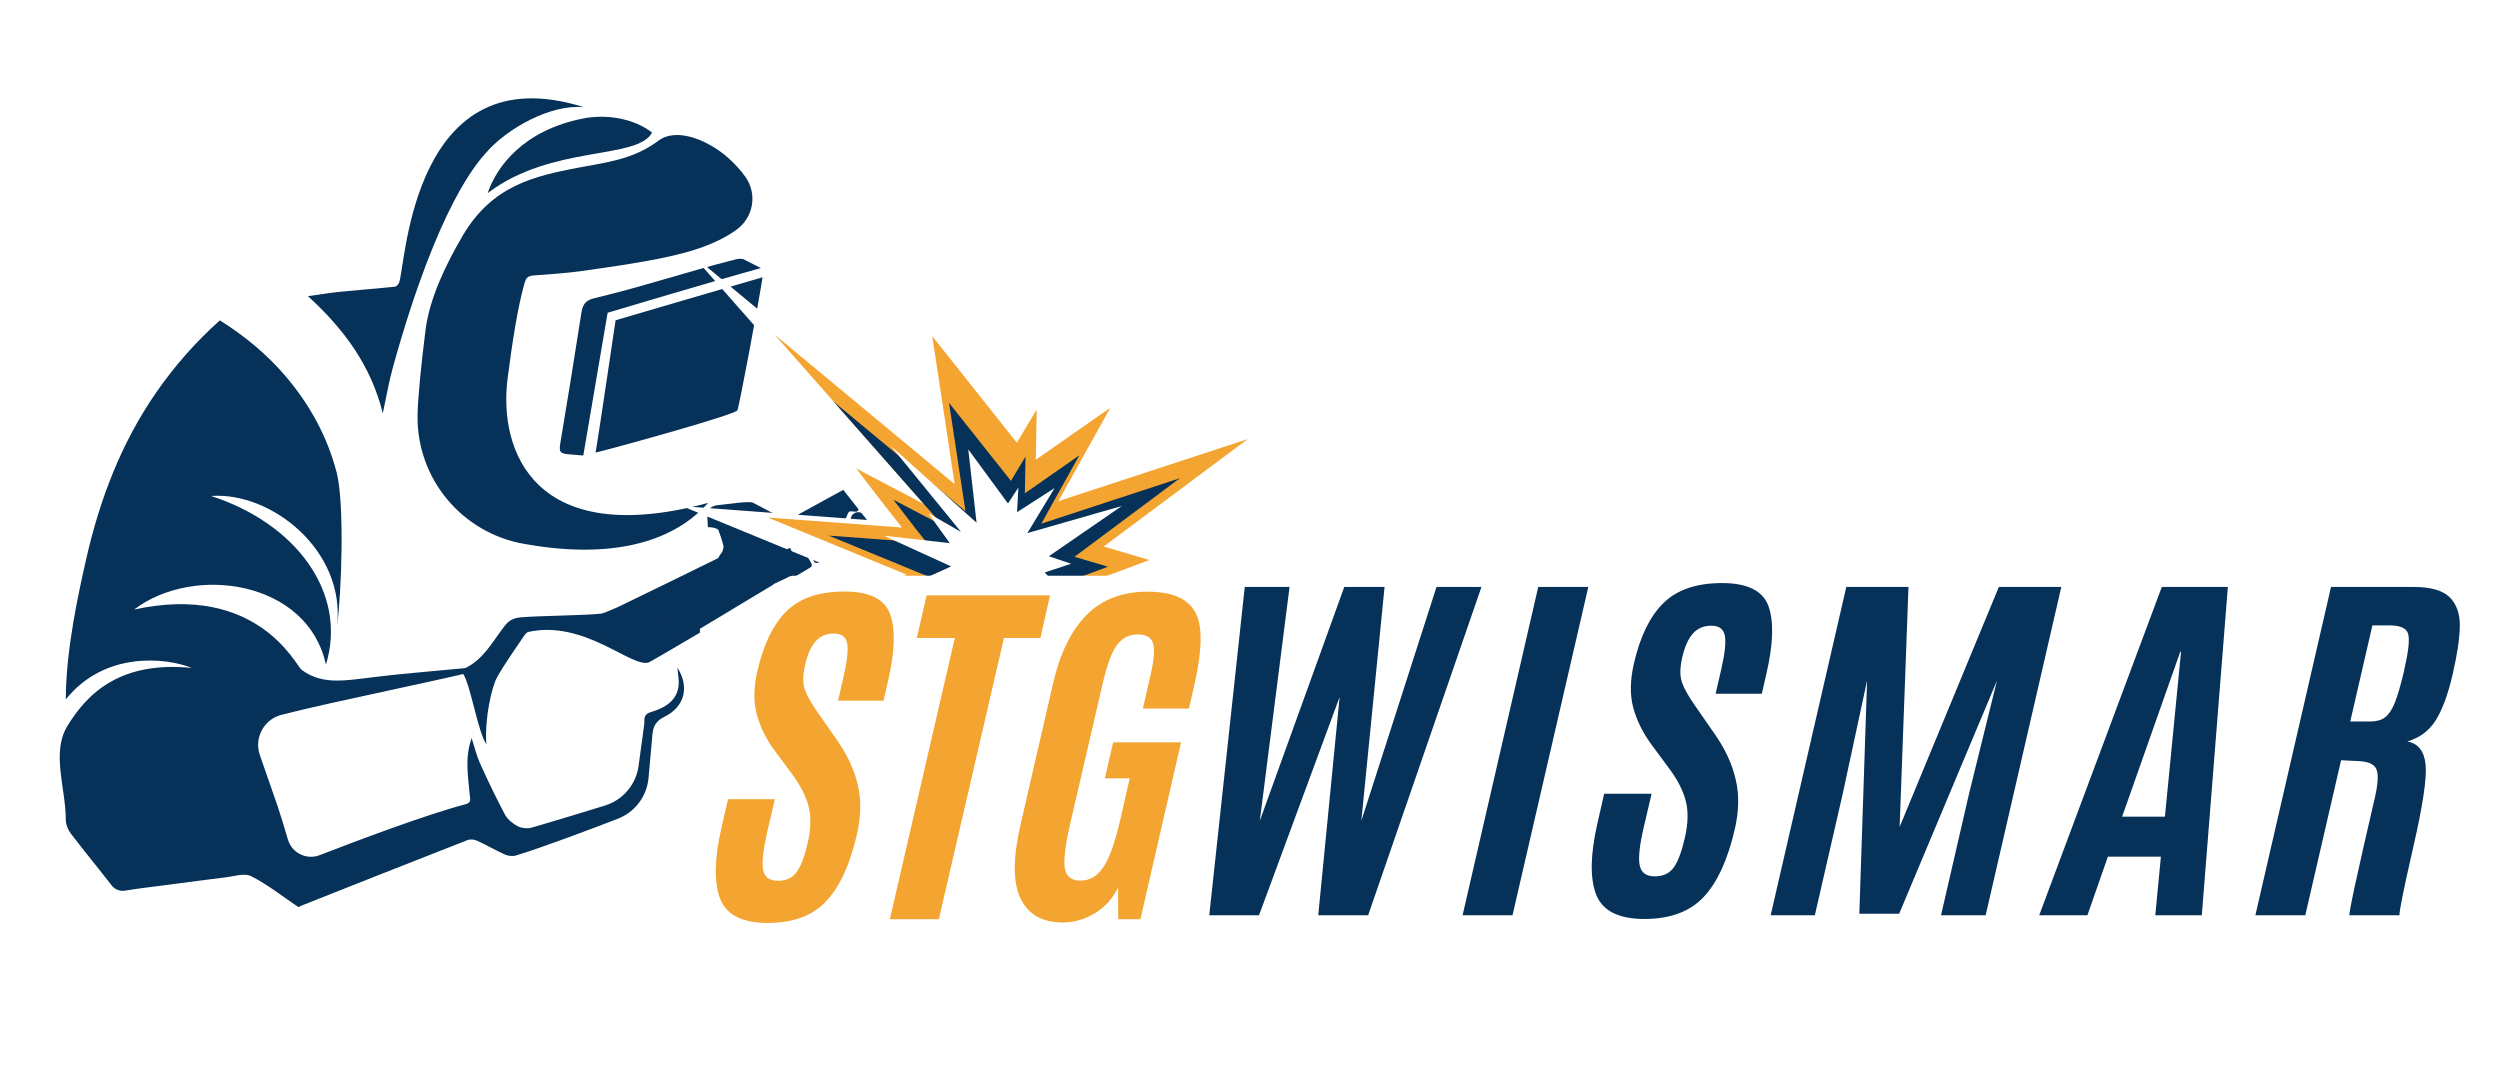
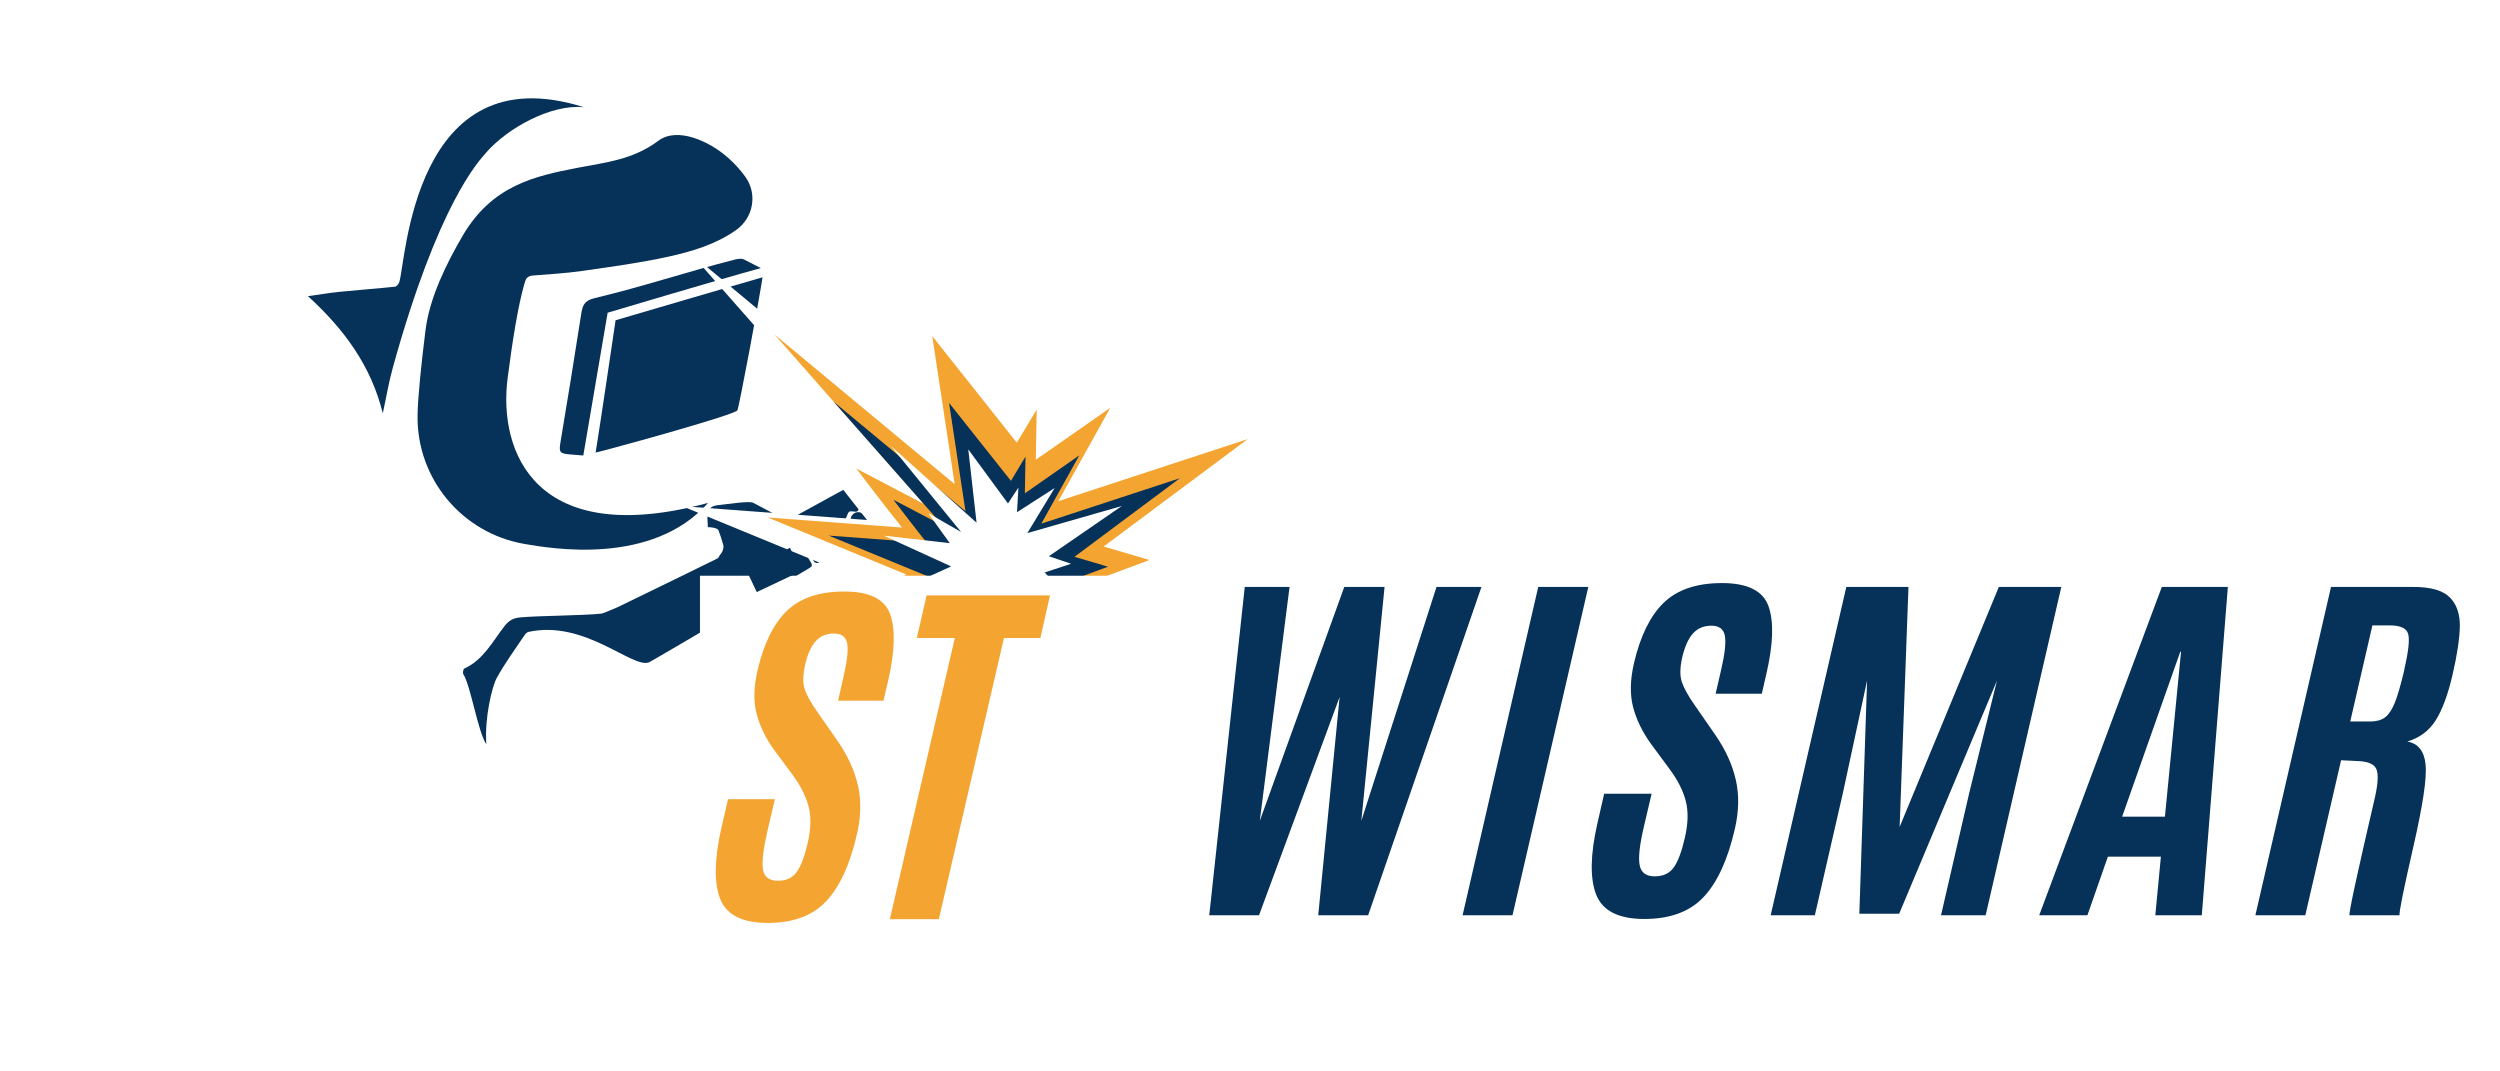
<svg xmlns="http://www.w3.org/2000/svg" height="144" preserveAspectRatio="xMidYMid meet" version="1.0" viewBox="0 0 252 108" width="336" zoomAndPan="magnify">
  <defs>
    <g />
    <clipPath id="911232b4c1">
-       <path clip-rule="nonzero" d="M 6.02 32.211 L 68.977 32.211 L 68.977 91.414 L 6.02 91.414 Z M 6.02 32.211" />
-     </clipPath>
+       </clipPath>
    <clipPath id="6c4af523c3">
      <path clip-rule="nonzero" d="M 77.48 44.863 L 123.02 44.863 L 123.02 88.219 L 77.48 88.219 Z M 77.48 44.863" />
    </clipPath>
    <clipPath id="cb7004649a">
      <path clip-rule="nonzero" d="M 68.754 25.582 L 137.004 25.582 L 137.004 87.832 L 68.754 87.832 Z M 68.754 25.582" />
    </clipPath>
    <clipPath id="d76cb3fd28">
      <path clip-rule="nonzero" d="M 70.555 58.031 L 232.602 58.031 L 232.602 94.816 L 70.555 94.816 Z M 70.555 58.031" />
    </clipPath>
    <clipPath id="2457dad502">
      <path clip-rule="nonzero" d="M 65 54 L 78 54 L 78 65 L 65 65 Z M 65 54" />
    </clipPath>
    <clipPath id="4d9d6e15a9">
      <path clip-rule="nonzero" d="M 65.852 60.445 L 75.414 54.691 L 77.961 58.922 L 68.398 64.676 Z M 65.852 60.445" />
    </clipPath>
    <clipPath id="398c6ffe78">
      <path clip-rule="nonzero" d="M 75 55 L 81 55 L 81 60 L 75 60 Z M 75 55" />
    </clipPath>
    <clipPath id="b63bbf2bce">
      <path clip-rule="nonzero" d="M 76.281 59.68 L 75.172 57.332 L 79.633 55.223 L 80.746 57.566 Z M 76.281 59.68" />
    </clipPath>
  </defs>
  <rect fill="#ffffff" fill-opacity="1" height="129.6" width="302.4" x="-25.2" y="-10.8" />
  <rect fill="#ffffff" fill-opacity="1" height="129.6" width="302.4" x="-25.2" y="-10.8" />
  <g clip-path="url(#911232b4c1)">
    <path d="M 30.043 91.414 C 28.48 90.359 26.984 89.164 25.316 88.32 C 24.633 87.973 23.562 88.344 22.676 88.445 C 20.77 88.672 18.867 88.934 16.965 89.184 C 15.504 89.375 14.043 89.543 12.59 89.777 C 12.09 89.859 11.586 89.668 11.273 89.27 C 9.902 87.504 8.477 85.777 7.121 84 C 6.844 83.633 6.633 83.109 6.633 82.656 C 6.645 79.496 5.145 75.875 6.793 73.18 C 8.863 69.785 12.227 66.617 19.34 67.328 C 16.766 66.289 10.574 65.594 6.633 70.496 C 6.633 65.465 7.969 59.523 8.699 56.305 C 10.059 50.324 12.219 44.66 15.734 39.574 C 17.582 36.906 19.711 34.484 22.16 32.293 C 24.66 33.859 26.906 35.703 28.824 37.965 C 31.234 40.805 32.973 43.977 33.922 47.578 C 34.754 50.727 34.422 59.902 33.973 63.125 C 34.863 55.461 27.297 49.543 21.281 49.996 C 29.84 52.77 35.055 59.762 32.855 67.004 C 31.039 58.531 19.535 56.852 13.52 61.441 C 25.953 58.727 29.832 67.09 30.395 67.512 C 32.168 68.844 34.148 68.68 36.16 68.441 C 37.441 68.289 38.723 68.121 40.008 67.988 C 41.738 67.812 47.266 67.312 49 67.156 C 49.211 67.137 49.422 67.156 49.641 67.23 C 43.828 68.719 34.223 70.559 28.371 72.055 C 26.602 72.508 25.594 74.379 26.191 76.105 C 26.801 77.863 27.398 79.582 27.996 81.297 C 28.219 81.938 28.645 83.352 29.023 84.629 C 29.426 85.988 30.902 86.711 32.223 86.199 C 35.918 84.766 42.898 82.129 46.898 81.074 C 47.551 80.902 47.391 80.562 47.352 80.133 C 47.188 78.277 46.824 76.41 47.543 74.402 C 47.848 75.348 48.039 76.184 48.387 76.949 C 49.176 78.688 49.996 80.414 50.895 82.102 C 51.16 82.598 51.691 83.023 52.191 83.289 C 52.555 83.48 53.172 83.547 53.566 83.434 C 55.426 82.902 58.621 81.926 60.98 81.199 C 62.797 80.637 64.121 79.07 64.371 77.184 C 64.559 75.781 64.77 74.219 64.906 73.25 C 64.934 73.066 64.953 72.883 64.949 72.699 C 64.941 72.184 65.09 71.93 65.641 71.766 C 66.879 71.395 68.055 70.785 68.359 69.395 C 68.512 68.691 68.316 67.914 68.281 67.305 C 69.48 69.164 69.09 71.215 66.965 72.258 C 66.141 72.66 65.84 73.203 65.766 74.023 C 65.688 74.934 65.52 76.801 65.371 78.43 C 65.203 80.277 64 81.867 62.27 82.531 C 59.27 83.688 54.609 85.445 52.004 86.234 C 51.672 86.336 51.227 86.281 50.906 86.141 C 49.949 85.711 49.043 85.18 48.09 84.742 C 47.812 84.617 47.402 84.57 47.129 84.68 C 41.492 86.883 35.863 89.113 30.238 91.344 C 30.219 91.352 30.215 91.391 30.203 91.414 C 30.148 91.414 30.094 91.414 30.043 91.414" fill="#063159" fill-opacity="1" fill-rule="nonzero" />
  </g>
  <path d="M 71.375 50.695 C 53.941 55.406 50.219 45.539 51.168 38.129 C 51.633 34.508 52.207 30.855 52.852 28.625 C 52.98 28.188 53.066 27.828 53.711 27.773 C 55.367 27.641 57.031 27.547 58.676 27.312 C 61.59 26.895 64.523 26.5 67.395 25.867 C 69.773 25.34 72.121 24.641 74.168 23.211 C 75.941 21.977 76.387 19.57 75.125 17.812 C 74.609 17.094 74.016 16.461 73.375 15.891 C 71.559 14.277 68.301 12.734 66.359 14.191 C 63.793 16.117 61.004 16.375 58.266 16.906 C 53.867 17.754 49.602 18.691 46.633 23.77 C 45.035 26.5 43.301 29.984 42.891 33.281 C 42.453 36.789 42.113 40.098 42.09 41.887 C 42 48.254 46.566 53.734 52.84 54.824 C 55.609 55.305 65.711 57.047 71.375 50.695" fill="#063159" fill-opacity="1" fill-rule="nonzero" />
  <path d="M 58.855 10.805 C 55.492 10.48 51.105 12.957 48.992 15.395 C 48.203 16.309 44.176 20.539 39.605 37.027 C 39.191 38.512 38.941 40.035 38.586 41.66 C 37.406 36.883 34.707 33.195 31.039 29.852 C 32.227 29.684 33.234 29.52 34.25 29.414 C 35.531 29.277 38.539 29.043 39.82 28.898 C 39.98 28.883 40.184 28.629 40.246 28.441 C 40.918 26.434 41.621 5.371 58.855 10.805" fill="#063159" fill-opacity="1" fill-rule="nonzero" />
  <path d="M 60.039 45.621 C 60.473 42.992 62.051 32.281 62.051 32.281 C 62.051 32.281 75.766 28.254 76.863 27.949 C 76.527 30.234 74.488 41.094 74.328 41.363 C 74.066 41.805 62.75 44.945 60.039 45.621" fill="#063159" fill-opacity="1" fill-rule="nonzero" />
-   <path d="M 65.723 13.359 C 64.289 16.141 55.59 14.555 49.156 19.469 C 50.074 16.754 52.777 13.133 58.766 11.945 C 61.062 11.492 63.828 11.895 65.723 13.359" fill="#063159" fill-opacity="1" fill-rule="nonzero" />
  <path d="M 61.25 31.523 C 61.25 31.523 72.469 28.172 76.691 27.023 C 76.117 26.723 75.551 26.43 74.98 26.148 C 74.738 26.027 74.359 26.094 74.066 26.168 C 68.957 27.473 65.023 28.832 59.898 30.062 C 58.887 30.305 58.711 30.828 58.586 31.645 C 58.148 34.523 57 41.629 56.508 44.5 C 56.32 45.59 56.395 45.727 57.504 45.809 C 57.934 45.84 58.363 45.879 58.797 45.914 C 59.539 41.516 61.25 31.523 61.25 31.523" fill="#063159" fill-opacity="1" fill-rule="nonzero" />
  <path d="M 97.984 66.984 L 85.922 52.879 C 85.652 52.559 85.688 52.082 86.008 51.809 C 86.324 51.535 86.805 51.574 87.078 51.891 L 99.141 65.996 C 99.414 66.312 99.375 66.793 99.055 67.066 C 98.738 67.34 98.258 67.301 97.984 66.984" fill="#063159" fill-opacity="1" fill-rule="nonzero" />
  <path d="M 81.73 56.684 C 81.066 55.594 80.477 54.453 79.926 53.297 C 79.605 52.621 79.023 52.328 78.43 52.012 C 77.59 51.566 76.754 51.109 75.91 50.676 C 75.504 50.465 73.035 50.863 72.562 50.898 C 71.098 51 71.289 51.809 71.352 53.141 C 71.598 53.125 72.328 53.199 72.43 53.473 C 72.637 54.035 72.758 54.371 72.91 54.949 C 72.957 55.133 72.898 55.359 72.832 55.543 C 72.777 55.703 72.645 55.832 72.547 55.977 C 72.477 56.082 72.434 56.23 72.336 56.285 C 72.109 56.414 65.906 59.43 62.242 61.211 C 61.344 61.602 60.754 61.84 60.602 61.855 C 58.742 62.051 54.332 62.062 52.469 62.23 C 51.797 62.293 51.324 62.508 50.883 63.074 C 49.66 64.637 48.746 66.504 46.797 67.395 C 46.695 67.441 46.625 67.836 46.707 67.965 C 47.453 69.141 48.16 73.73 49.023 75.023 C 48.832 72.309 49.609 69.18 50.074 68.332 C 50.887 66.859 51.891 65.492 52.828 64.09 C 52.934 63.93 53.105 63.727 53.254 63.699 C 58.969 62.445 63.738 67.426 65.422 66.762 C 66.133 66.398 81.371 57.414 81.566 57.273 C 81.75 57.141 81.969 57.07 81.73 56.684" fill="#063159" fill-opacity="1" fill-rule="nonzero" />
  <path d="M 80.215 52.004 C 79.789 52.227 79.723 52.398 79.938 52.777 C 80.199 53.246 80.852 54.379 80.852 54.379 C 80.852 54.379 82.82 53.273 84.273 52.395 C 84.5 52.258 84.922 52.496 85.148 52.355 C 85.371 52.223 85.395 51.711 85.613 51.578 C 85.801 51.465 86.227 51.656 86.406 51.543 C 86.617 51.414 86.586 50.988 86.785 50.863 C 86.988 50.738 87.363 50.957 87.551 50.84 C 87.75 50.719 87.758 50.266 87.93 50.16 C 88.109 50.047 88.504 50.285 88.641 50.199 C 88.934 50.012 89.227 49.566 89.125 49.234 C 88.895 48.48 88.129 47.914 87.395 48.129 C 86.996 48.246 80.949 51.613 80.215 52.004" fill="#063159" fill-opacity="1" fill-rule="nonzero" />
  <path d="M 85.238 52.512 C 83.883 53.195 81.754 54.27 81.023 54.68 C 81.352 55.297 81.684 55.918 82.023 56.559 C 82.121 56.738 82.352 56.809 82.527 56.707 C 83.434 56.199 85.445 55.023 86.738 54.266 L 85.238 52.512" fill="#063159" fill-opacity="1" fill-rule="nonzero" />
  <path d="M 88.52 53.102 C 89.086 52.785 89.867 52.289 90.352 51.828 C 90.969 51.242 89.801 49.871 89.27 50.199 C 88.996 50.371 87.879 50.992 87.113 51.457 L 88.52 53.102" fill="#063159" fill-opacity="1" fill-rule="nonzero" />
  <g clip-path="url(#6c4af523c3)">
    <path d="M 101.797 44.887 C 98.262 51.262 99.324 64.223 99.324 64.223 L 102.93 54.633 L 101.188 63.836 L 113.91 50.781 L 100.273 66.551 L 113.992 57.113 L 104.746 64.676 C 104.746 64.676 119.625 58.953 123.336 62.801 C 118.008 60.086 102.805 66.23 102.805 66.23 L 118.184 67.25 L 100.902 67.367 L 119.891 75.051 L 104.191 69.805 L 112.906 76.352 L 101.898 68.945 L 112.586 82.086 L 102.445 71.773 L 107.328 88.152 L 99.828 68.363 L 100.258 81.945 L 98.66 72.707 L 95.59 86.02 L 98.148 69.914 L 90.141 84.793 L 96.559 70.691 C 96.559 70.691 84.133 77.781 83.43 86.473 C 81.418 79.398 96.469 69.59 96.469 69.59 L 85.016 74.379 L 97.695 67.781 L 77.484 69.902 L 93.824 67.25 L 81.695 64.98 L 98.148 66.488 L 81.023 60.129 L 97.031 64.934 L 93.969 50.148 L 98.277 64.031 C 98.277 64.031 97.445 49.066 101.797 44.887" fill="#063159" fill-opacity="1" fill-rule="nonzero" />
  </g>
  <g clip-path="url(#cb7004649a)">
    <path d="M 110.082 67.086 L 137.191 87.828 L 112.277 63.953 L 124.16 69.41 L 114.402 59.652 L 121.754 56.93 L 115.398 55.043 L 135.406 40.125 L 109.105 48.754 L 116.312 35.793 L 105.977 42.996 L 106.102 36.027 L 103.34 40.633 L 91.594 25.836 L 94.707 46.383 L 69.691 25.609 L 90.441 49.148 L 88.961 48.371 L 81.051 44.223 C 81.051 44.223 85.051 49.496 87.395 52.414 L 68.754 51.02 L 88.02 58.941 L 76.25 64.84 L 88.109 61.883 L 71.219 80.648 L 91.594 63.551 L 87.406 70.762 L 92.199 65.969 L 94.359 86.09 L 101.469 68.973 L 110.133 83.906 L 110.082 67.086" fill="#ffffff" fill-opacity="1" fill-rule="nonzero" />
  </g>
  <path d="M 107.391 63.828 L 127.07 78.887 L 108.984 61.555 L 117.609 65.516 L 110.527 58.434 L 115.863 56.453 L 111.25 55.086 L 125.773 44.258 L 106.68 50.52 L 111.914 41.109 L 104.41 46.34 L 104.5 41.281 L 102.496 44.625 L 93.973 33.883 L 96.23 48.801 L 78.07 33.719 L 93.133 50.809 L 92.059 50.242 L 86.316 47.23 C 86.316 47.23 89.219 51.059 90.922 53.176 L 77.391 52.164 L 91.375 57.918 L 82.832 62.199 L 91.441 60.051 L 79.18 73.672 L 93.973 61.262 L 90.93 66.5 L 94.41 63.02 L 95.977 77.621 L 101.137 65.199 L 107.426 76.035 L 107.391 63.828" fill="#f4a430" fill-opacity="1" fill-rule="nonzero" />
  <path d="M 105.484 62.523 L 119.883 73.539 L 106.652 60.859 L 112.961 63.754 L 107.777 58.574 L 111.684 57.125 L 108.309 56.125 L 118.934 48.203 L 104.965 52.785 L 108.793 45.898 L 103.305 49.727 L 103.371 46.023 L 101.902 48.473 L 95.664 40.609 L 97.32 51.527 L 84.031 40.492 L 95.051 52.996 L 94.266 52.582 L 90.062 50.379 C 90.062 50.379 92.188 53.18 93.434 54.727 L 83.535 53.988 L 93.766 58.195 L 87.516 61.328 L 93.816 59.758 L 84.844 69.727 L 95.664 60.645 L 93.441 64.477 L 95.984 61.93 L 97.133 72.613 L 100.91 63.523 L 105.512 71.453 L 105.484 62.523" fill="#063159" fill-opacity="1" fill-rule="nonzero" />
-   <path d="M 103.66 60.305 L 113.074 68.09 L 104.488 59.215 L 108.664 61.324 L 105.305 57.703 L 107.969 56.828 L 105.723 56.07 L 113.082 51.004 L 103.559 53.734 L 106.309 49.191 L 102.516 51.629 L 102.656 49.141 L 101.605 50.75 L 97.602 45.297 L 98.438 52.691 L 89.77 44.918 L 96.875 53.621 L 96.355 53.324 L 93.582 51.734 C 93.582 51.734 94.941 53.672 95.738 54.75 L 89.09 53.996 L 95.875 57.094 L 91.586 59.043 L 95.867 58.145 L 89.57 64.629 L 97.094 58.789 L 95.496 61.312 L 97.277 59.664 L 97.777 66.891 L 100.551 60.863 L 103.449 66.32 L 103.66 60.305" fill="#ffffff" fill-opacity="1" fill-rule="nonzero" />
+   <path d="M 103.66 60.305 L 113.074 68.09 L 108.664 61.324 L 105.305 57.703 L 107.969 56.828 L 105.723 56.07 L 113.082 51.004 L 103.559 53.734 L 106.309 49.191 L 102.516 51.629 L 102.656 49.141 L 101.605 50.75 L 97.602 45.297 L 98.438 52.691 L 89.77 44.918 L 96.875 53.621 L 96.355 53.324 L 93.582 51.734 C 93.582 51.734 94.941 53.672 95.738 54.75 L 89.09 53.996 L 95.875 57.094 L 91.586 59.043 L 95.867 58.145 L 89.57 64.629 L 97.094 58.789 L 95.496 61.312 L 97.277 59.664 L 97.777 66.891 L 100.551 60.863 L 103.449 66.32 L 103.66 60.305" fill="#ffffff" fill-opacity="1" fill-rule="nonzero" />
  <g clip-path="url(#d76cb3fd28)">
    <path d="M 70.555 58.031 L 232.648 58.031 L 232.648 94.816 L 70.555 94.816 Z M 70.555 58.031" fill="#ffffff" fill-opacity="1" fill-rule="nonzero" />
  </g>
  <g clip-path="url(#2457dad502)">
    <g clip-path="url(#4d9d6e15a9)">
-       <path d="M 65.852 60.445 L 75.422 54.688 L 77.969 58.918 L 68.398 64.676 Z M 65.852 60.445" fill="#063159" fill-opacity="1" fill-rule="nonzero" />
-     </g>
+       </g>
  </g>
  <g fill="#f4a430" fill-opacity="1">
    <g transform="translate(72.558, 92.656)">
      <g>
        <path d="M 0.156 -9.188 L 0.828 -12.094 L 5.547 -12.094 L 4.781 -8.812 C 4.363 -6.988 4.223 -5.707 4.359 -4.969 C 4.504 -4.238 5.004 -3.875 5.859 -3.875 C 6.711 -3.875 7.348 -4.176 7.766 -4.781 C 8.191 -5.383 8.562 -6.375 8.875 -7.75 C 9.188 -9.125 9.211 -10.32 8.953 -11.344 C 8.691 -12.363 8.156 -13.43 7.344 -14.547 L 5.5 -17.031 C 4.645 -18.195 4.051 -19.41 3.719 -20.672 C 3.383 -21.941 3.41 -23.406 3.797 -25.062 C 4.422 -27.75 5.398 -29.75 6.734 -31.062 C 8.078 -32.375 10.016 -33.031 12.547 -33.031 C 15.086 -33.031 16.629 -32.266 17.172 -30.734 C 17.711 -29.211 17.645 -26.988 16.969 -24.062 L 16.5 -22.031 L 11.922 -22.031 L 12.453 -24.375 C 12.828 -25.957 12.957 -27.086 12.844 -27.766 C 12.727 -28.453 12.281 -28.797 11.5 -28.797 C 10.727 -28.797 10.113 -28.535 9.656 -28.016 C 9.195 -27.504 8.848 -26.727 8.609 -25.688 C 8.367 -24.645 8.348 -23.816 8.547 -23.203 C 8.754 -22.586 9.195 -21.797 9.875 -20.828 L 11.906 -17.922 C 12.906 -16.461 13.578 -14.984 13.922 -13.484 C 14.266 -11.984 14.234 -10.352 13.828 -8.594 C 13.129 -5.531 12.094 -3.27 10.719 -1.812 C 9.352 -0.352 7.391 0.375 4.828 0.375 C 2.266 0.375 0.664 -0.438 0.031 -2.062 C -0.594 -3.688 -0.551 -6.062 0.156 -9.188 Z M 0.156 -9.188" />
      </g>
    </g>
  </g>
  <g fill="#f4a430" fill-opacity="1">
    <g transform="translate(89.339, 92.656)">
      <g>
        <path d="M 0.359 0 L 6.906 -28.344 L 3.078 -28.344 L 4.062 -32.641 L 16.5 -32.641 L 15.531 -28.344 L 11.859 -28.344 L 5.297 0 Z M 0.359 0" />
      </g>
    </g>
  </g>
  <g fill="#f4a430" fill-opacity="1">
    <g transform="translate(102.375, 92.656)">
      <g>
-         <path d="M 4.75 0.328 C 2.695 0.328 1.281 -0.473 0.5 -2.078 C -0.281 -3.691 -0.281 -6.18 0.5 -9.547 L 3.766 -23.734 C 4.453 -26.754 5.57 -29.055 7.125 -30.641 C 8.676 -32.223 10.738 -33.016 13.312 -33.016 C 16.52 -33.016 18.273 -31.82 18.578 -29.438 C 18.766 -28 18.57 -26.039 18 -23.562 L 17.469 -21.234 L 12.828 -21.234 L 13.609 -24.656 C 13.953 -26.145 14.035 -27.191 13.859 -27.797 C 13.691 -28.398 13.172 -28.703 12.297 -28.703 C 11.43 -28.703 10.734 -28.344 10.203 -27.625 C 9.68 -26.906 9.207 -25.625 8.781 -23.781 L 5.5 -9.625 C 5.008 -7.488 4.828 -6 4.953 -5.156 C 5.086 -4.312 5.617 -3.891 6.547 -3.891 C 7.484 -3.891 8.25 -4.344 8.844 -5.25 C 9.445 -6.156 10 -7.676 10.5 -9.812 L 11.5 -14.203 L 9 -14.203 L 9.828 -17.828 L 16.672 -17.828 L 12.578 0 L 10.344 0 L 10.328 -3.203 C 9.805 -2.109 9.031 -1.242 8 -0.609 C 6.977 0.016 5.895 0.328 4.75 0.328 Z M 4.75 0.328" />
-       </g>
+         </g>
    </g>
  </g>
  <g fill="#f4a430" fill-opacity="1">
    <g transform="translate(120.927, 92.656)">
      <g />
    </g>
  </g>
  <g fill="#1a1a1a" fill-opacity="1">
    <g transform="translate(111.705, 92.258)">
      <g />
    </g>
  </g>
  <g fill="#063159" fill-opacity="1">
    <g transform="translate(120.534, 92.258)">
      <g>
        <path d="M 1.359 0 L 4.938 -33.094 L 9.453 -33.094 L 6.453 -9.516 L 14.969 -33.094 L 19.031 -33.094 L 16.688 -9.516 L 24.266 -33.094 L 28.797 -33.094 L 17.375 0 L 12.344 0 L 14.5 -22 L 6.375 0 Z M 1.359 0" />
      </g>
    </g>
  </g>
  <g fill="#063159" fill-opacity="1">
    <g transform="translate(148.554, 92.258)">
      <g>
        <path d="M -1.125 0 L 6.5 -33.094 L 11.547 -33.094 L 3.906 0 Z M -1.125 0" />
      </g>
    </g>
  </g>
  <g fill="#063159" fill-opacity="1">
    <g transform="translate(160.857, 92.258)">
      <g>
        <path d="M 0.172 -9.312 L 0.844 -12.25 L 5.625 -12.25 L 4.844 -8.922 C 4.414 -7.086 4.273 -5.797 4.422 -5.047 C 4.566 -4.297 5.07 -3.922 5.938 -3.922 C 6.801 -3.922 7.445 -4.227 7.875 -4.844 C 8.301 -5.457 8.672 -6.457 8.984 -7.844 C 9.305 -9.238 9.336 -10.453 9.078 -11.484 C 8.816 -12.523 8.27 -13.609 7.438 -14.734 L 5.578 -17.25 C 4.711 -18.445 4.109 -19.68 3.766 -20.953 C 3.43 -22.234 3.457 -23.711 3.844 -25.391 C 4.477 -28.129 5.473 -30.16 6.828 -31.484 C 8.191 -32.816 10.156 -33.484 12.719 -33.484 C 15.289 -33.484 16.852 -32.707 17.406 -31.156 C 17.957 -29.613 17.891 -27.352 17.203 -24.375 L 16.734 -22.328 L 12.078 -22.328 L 12.625 -24.703 C 13 -26.305 13.129 -27.453 13.016 -28.141 C 12.898 -28.836 12.445 -29.188 11.656 -29.188 C 10.875 -29.188 10.25 -28.922 9.781 -28.391 C 9.32 -27.867 8.969 -27.082 8.719 -26.031 C 8.477 -24.977 8.461 -24.141 8.672 -23.516 C 8.879 -22.891 9.328 -22.086 10.016 -21.109 L 12.062 -18.156 C 13.082 -16.676 13.766 -15.176 14.109 -13.656 C 14.461 -12.145 14.43 -10.492 14.016 -8.703 C 13.305 -5.609 12.258 -3.32 10.875 -1.844 C 9.488 -0.363 7.492 0.375 4.891 0.375 C 2.297 0.375 0.676 -0.445 0.031 -2.094 C -0.602 -3.738 -0.555 -6.145 0.172 -9.312 Z M 0.172 -9.312" />
      </g>
    </g>
  </g>
  <g fill="#063159" fill-opacity="1">
    <g transform="translate(179.796, 92.258)">
      <g>
        <path d="M -1.312 0 L 6.312 -33.094 L 12.578 -33.094 L 11.688 -8.906 L 21.688 -33.094 L 27.984 -33.094 L 20.359 0 L 15.859 0 L 18.703 -12.328 L 21.5 -23.656 L 11.641 -0.156 L 7.625 -0.156 L 8.406 -23.656 L 5.969 -12.328 L 3.141 0 Z M -1.312 0" />
      </g>
    </g>
  </g>
  <g fill="#063159" fill-opacity="1">
    <g transform="translate(208.38, 92.258)">
      <g>
        <path d="M 9.844 -9.938 L 11.469 -26.562 L 11.391 -26.562 L 5.531 -9.938 Z M -2.828 0 L 9.531 -33.094 L 16.188 -33.094 L 13.562 0 L 8.875 0 L 9.438 -5.906 L 4.094 -5.906 L 2.031 0 Z M -2.828 0" />
      </g>
    </g>
  </g>
  <g fill="#063159" fill-opacity="1">
    <g transform="translate(228.654, 92.258)">
      <g>
        <path d="M 8.922 -15.547 L 7.328 -15.625 L 3.719 0 L -1.312 0 L 6.312 -33.094 L 14.641 -33.094 C 16.367 -33.094 17.582 -32.742 18.281 -32.047 C 18.977 -31.348 19.316 -30.375 19.297 -29.125 C 19.273 -27.883 19.031 -26.254 18.562 -24.234 C 18.094 -22.223 17.523 -20.691 16.859 -19.641 C 16.191 -18.586 15.238 -17.879 14 -17.516 C 15.094 -17.316 15.707 -16.547 15.844 -15.203 C 15.988 -13.867 15.57 -11.078 14.594 -6.828 C 13.625 -2.586 13.164 -0.312 13.219 0 L 8.172 0 C 8.098 -0.25 8.953 -4.203 10.734 -11.859 C 11.066 -13.328 11.109 -14.301 10.859 -14.781 C 10.617 -15.27 9.973 -15.523 8.922 -15.547 Z M 8.25 -19.531 L 10.266 -19.531 C 10.898 -19.531 11.398 -19.672 11.766 -19.953 C 12.141 -20.242 12.469 -20.738 12.75 -21.438 C 13.031 -22.145 13.344 -23.223 13.688 -24.672 L 13.719 -24.875 C 14.133 -26.664 14.254 -27.836 14.078 -28.391 C 13.91 -28.941 13.285 -29.219 12.203 -29.219 L 10.484 -29.219 Z M 8.25 -19.531" />
      </g>
    </g>
  </g>
  <g clip-path="url(#398c6ffe78)">
    <g clip-path="url(#b63bbf2bce)">
      <path d="M 76.281 59.68 L 75.172 57.332 L 79.633 55.223 L 80.742 57.566 Z M 76.281 59.68" fill="#063159" fill-opacity="1" fill-rule="nonzero" />
    </g>
  </g>
</svg>